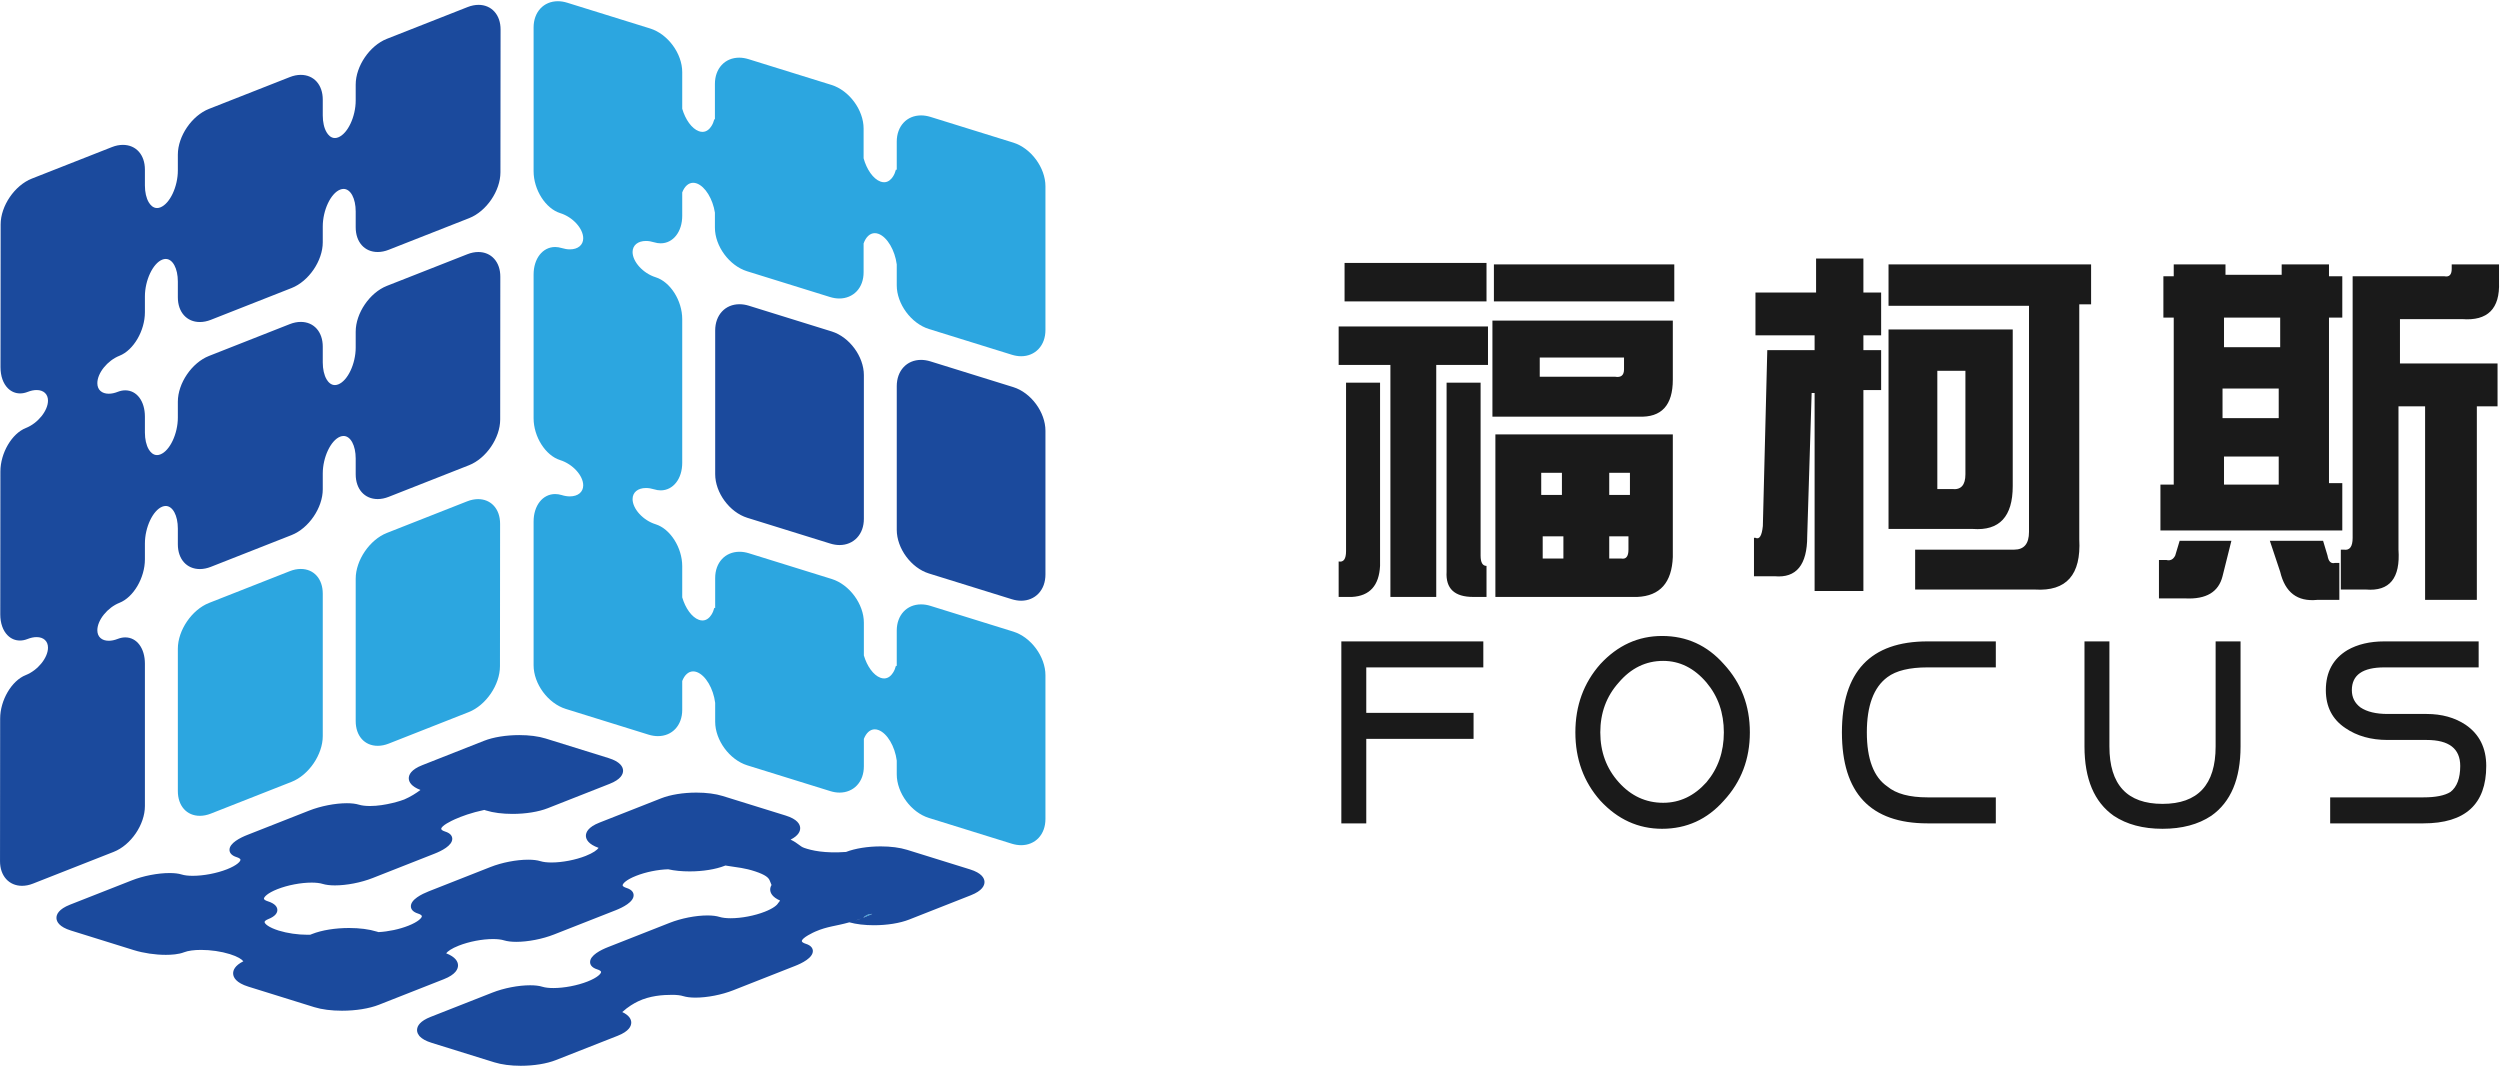
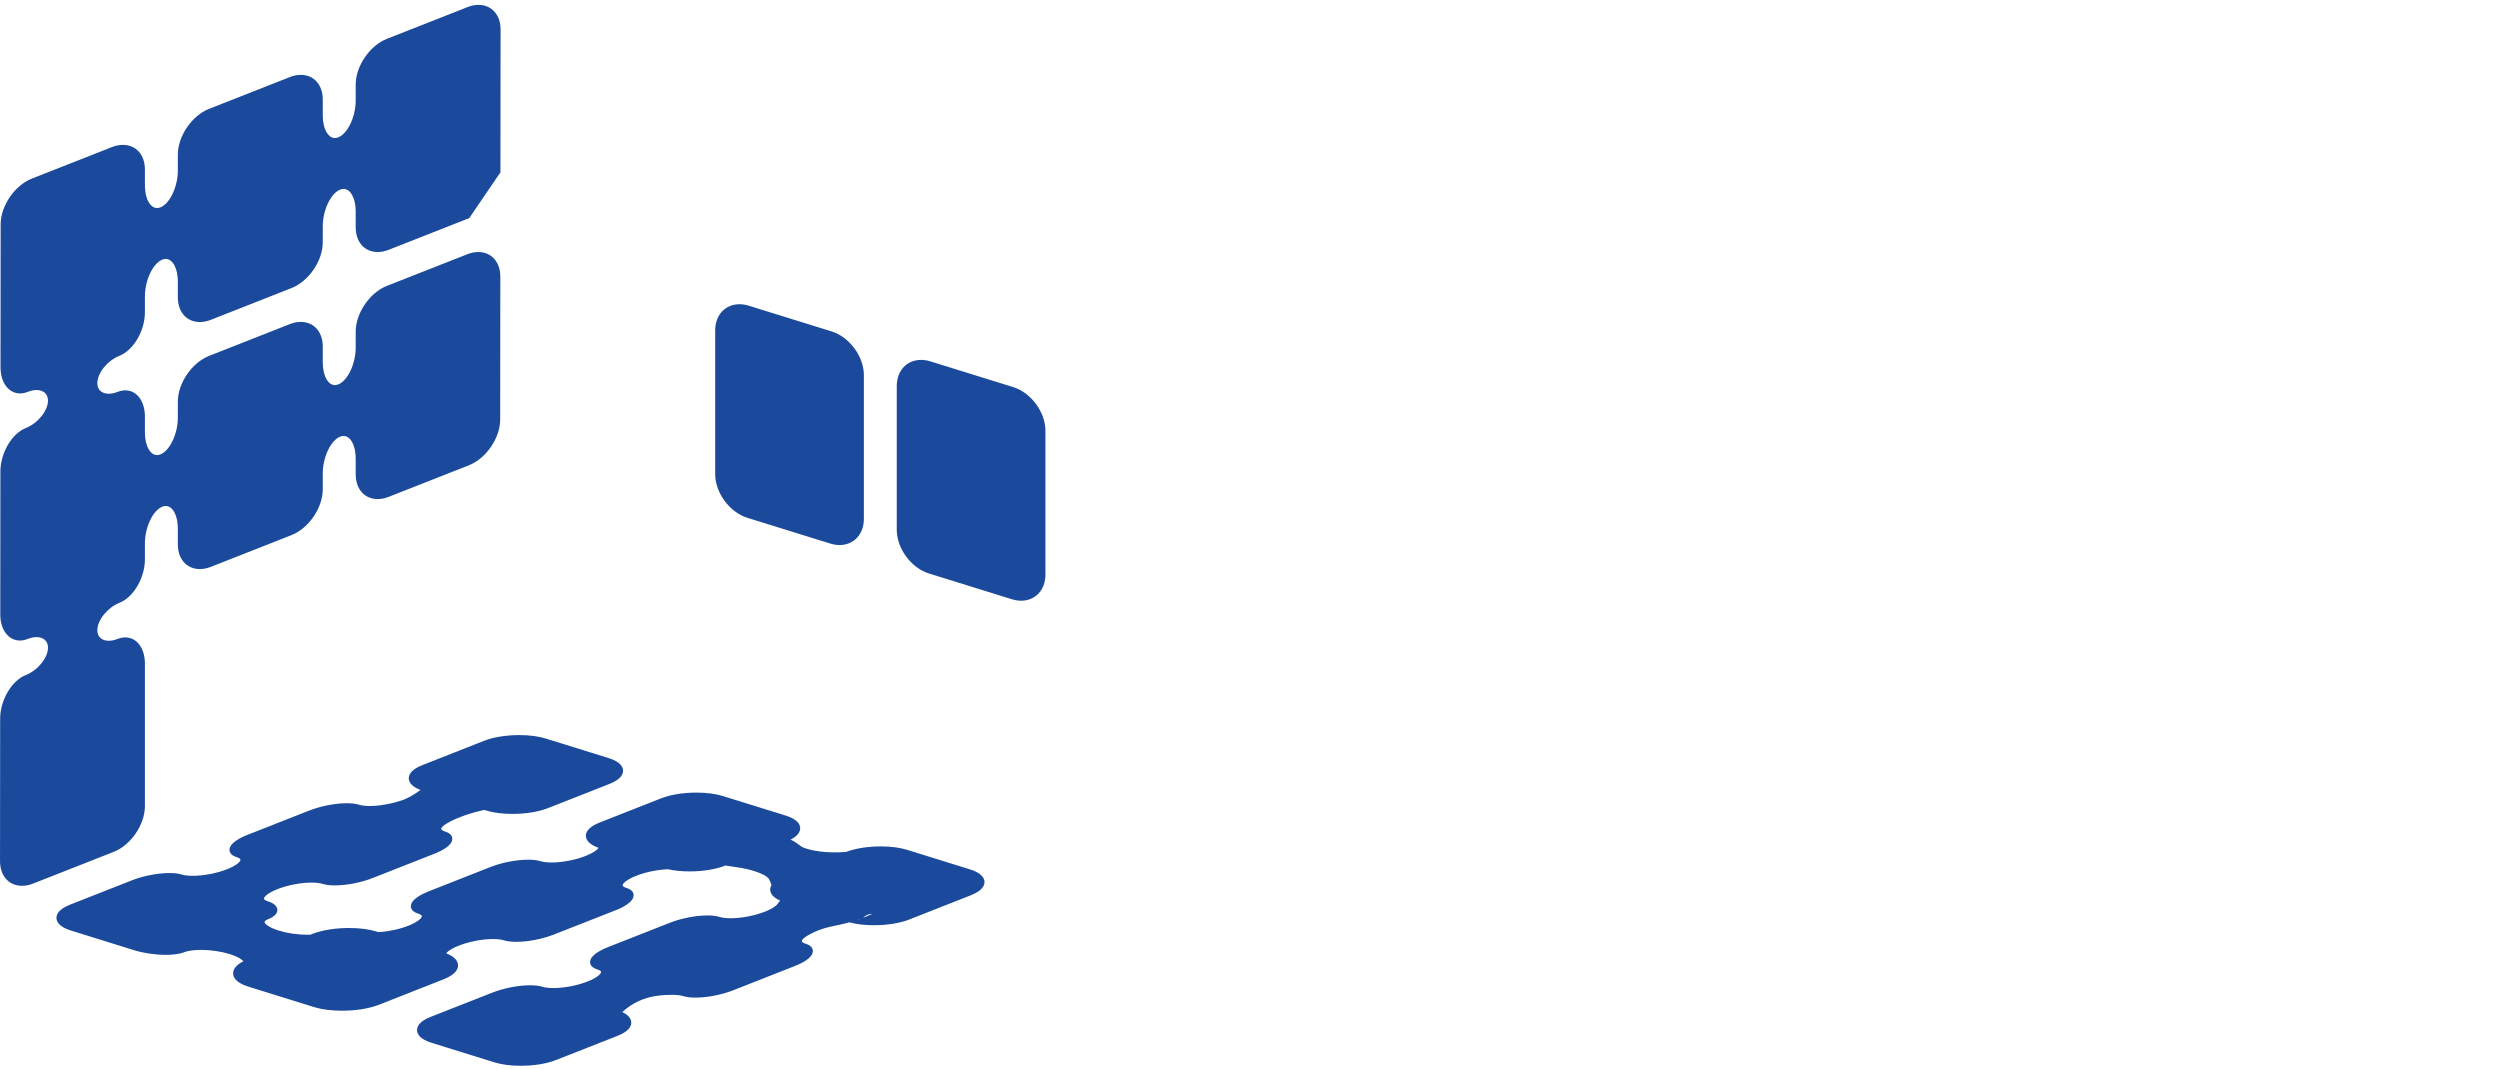
<svg xmlns="http://www.w3.org/2000/svg" width="739px" height="316px">
-   <path fill-rule="evenodd" fill="rgb(44, 166, 224)" d="M255.358,117.540 C255.349,117.208 255.341,116.808 255.358,116.357 L255.358,117.540 ZM272.273,178.656 C273.167,178.656 274.095,178.800 275.023,179.090 L299.540,186.705 C304.775,188.338 309.032,194.116 309.032,199.603 L309.032,242.078 C309.032,244.332 308.334,246.272 307.006,247.693 C305.712,249.071 303.882,249.837 301.855,249.837 C300.953,249.837 300.025,249.684 299.097,249.403 L274.572,241.780 C269.336,240.155 265.079,234.377 265.079,228.890 L265.079,224.831 C264.543,220.662 262.279,216.748 259.665,215.795 C259.291,215.659 258.925,215.591 258.576,215.591 C257.188,215.591 256.039,216.671 255.358,218.416 L255.358,226.524 C255.358,228.779 254.660,230.719 253.332,232.140 C252.038,233.527 250.207,234.292 248.181,234.292 C247.279,234.292 246.351,234.139 245.423,233.850 L220.897,226.235 C215.662,224.601 211.405,218.824 211.405,213.336 L211.405,207.763 C210.877,203.568 208.605,199.620 205.974,198.659 C205.608,198.523 205.242,198.463 204.893,198.463 C203.497,198.463 202.339,199.552 201.666,201.305 L201.666,209.848 C201.666,214.417 198.712,217.599 194.482,217.599 C193.588,217.599 192.660,217.454 191.723,217.165 L167.223,209.550 C161.988,207.916 157.731,202.139 157.731,196.651 L157.731,154.168 C157.731,149.455 160.404,146.043 164.099,146.043 C164.729,146.043 165.384,146.145 166.040,146.341 C166.865,146.604 167.683,146.732 168.449,146.732 C170.849,146.732 172.399,145.456 172.399,143.465 C172.399,140.572 169.275,137.169 165.597,136.011 C161.264,134.667 157.731,129.120 157.731,123.632 L157.731,81.149 C157.731,76.435 160.404,73.015 164.099,73.015 C164.729,73.015 165.384,73.126 166.040,73.321 C166.865,73.576 167.683,73.713 168.449,73.713 C170.849,73.713 172.399,72.428 172.399,70.437 C172.399,67.544 169.292,64.141 165.597,63.000 C161.264,61.648 157.731,56.092 157.731,50.604 L157.731,8.121 C157.731,3.561 160.685,0.361 164.916,0.361 C165.810,0.361 166.738,0.515 167.666,0.804 L192.174,8.419 C197.410,10.044 201.666,15.821 201.666,21.309 L201.666,32.149 C202.603,35.331 204.467,38.011 206.570,38.777 C206.936,38.913 207.302,38.981 207.651,38.981 C208.945,38.981 209.796,38.062 210.290,37.288 C210.665,36.718 210.954,36.020 211.158,35.237 C211.218,35.255 211.269,35.272 211.329,35.289 L211.329,24.806 C211.329,20.237 214.283,17.046 218.514,17.046 C219.407,17.046 220.335,17.200 221.272,17.489 L245.789,25.104 C251.025,26.738 255.281,32.515 255.281,37.994 L255.281,46.792 C256.192,50.085 258.099,52.875 260.253,53.667 C260.627,53.803 260.985,53.871 261.342,53.871 C262.628,53.871 263.479,52.952 263.973,52.178 C264.347,51.608 264.637,50.910 264.841,50.127 C264.918,50.153 265.003,50.178 265.079,50.204 L265.079,41.874 C265.079,37.305 268.033,34.114 272.273,34.114 C273.167,34.114 274.095,34.268 275.023,34.548 L299.540,42.163 C304.775,43.797 309.032,49.583 309.032,55.062 L309.032,97.545 C309.032,99.791 308.334,101.739 307.006,103.152 C305.712,104.539 303.882,105.304 301.855,105.304 C300.953,105.304 300.025,105.151 299.097,104.862 L274.572,97.247 C269.336,95.613 265.079,89.836 265.079,84.348 L265.079,78.163 C264.543,73.993 262.279,70.071 259.665,69.118 C259.291,68.982 258.925,68.922 258.576,68.922 C257.128,68.922 255.945,70.088 255.281,71.960 L255.281,80.477 C255.281,82.732 254.583,84.671 253.255,86.092 C251.952,87.471 250.122,88.237 248.096,88.237 C247.202,88.237 246.274,88.083 245.338,87.794 L220.821,80.179 C215.585,78.545 211.329,72.768 211.329,67.289 L211.329,62.856 C210.699,58.840 208.502,55.156 205.974,54.228 C205.608,54.092 205.242,54.033 204.893,54.033 C203.497,54.033 202.339,55.122 201.666,56.883 L201.666,63.792 C201.666,68.506 198.985,71.926 195.290,71.926 C194.660,71.926 194.005,71.824 193.349,71.620 C192.523,71.364 191.706,71.228 190.940,71.228 C188.539,71.228 186.990,72.513 186.990,74.495 C186.990,77.388 190.114,80.800 193.792,81.949 C198.134,83.293 201.666,88.849 201.666,94.337 L201.666,136.820 C201.666,141.533 198.985,144.954 195.290,144.954 C194.660,144.954 194.005,144.843 193.349,144.639 C192.523,144.384 191.706,144.256 190.940,144.256 C188.539,144.256 186.990,145.541 186.990,147.532 C186.990,150.416 190.097,153.828 193.792,154.968 C198.134,156.321 201.666,161.886 201.666,167.365 L201.666,176.580 C202.603,179.762 204.467,182.442 206.570,183.208 C206.936,183.344 207.302,183.412 207.651,183.412 C208.945,183.412 209.796,182.493 210.290,181.719 C210.665,181.149 210.954,180.451 211.158,179.668 C211.243,179.694 211.320,179.719 211.405,179.745 L211.405,170.862 C211.405,166.293 214.359,163.102 218.599,163.102 C219.493,163.102 220.420,163.247 221.348,163.536 L245.866,171.151 C251.101,172.785 255.358,178.571 255.358,184.050 L255.358,193.750 C256.294,196.915 258.158,199.578 260.253,200.344 C260.627,200.480 260.985,200.548 261.342,200.548 C262.628,200.548 263.479,199.629 263.973,198.855 C264.347,198.285 264.637,197.587 264.841,196.804 C264.918,196.830 265.003,196.855 265.079,196.881 L265.079,186.407 C265.079,181.846 268.033,178.656 272.273,178.656 ZM138.560,210.495 L114.907,219.807 C113.797,220.244 112.699,220.463 111.650,220.463 C107.757,220.463 105.145,217.528 105.145,213.155 L105.145,171.065 C105.145,165.607 109.276,159.538 114.360,157.538 L138.074,148.202 C139.184,147.761 140.285,147.542 141.335,147.542 C143.089,147.542 144.636,148.157 145.799,149.315 C147.127,150.651 147.832,152.562 147.828,154.850 L147.788,196.968 C147.783,202.426 143.644,208.491 138.560,210.495 ZM86.195,231.111 L62.335,240.500 C61.225,240.937 60.127,241.156 59.078,241.156 C55.185,241.156 52.572,238.221 52.572,233.848 L52.572,191.758 C52.572,186.300 56.704,180.235 61.788,178.231 L85.644,168.842 C86.754,168.397 87.855,168.182 88.904,168.182 C92.797,168.182 95.410,171.118 95.410,175.486 L95.410,217.584 C95.410,223.042 91.278,229.107 86.195,231.111 ZM252.906,272.087 C253.638,271.849 254.268,271.627 254.745,271.457 C253.962,271.764 253.349,271.976 252.906,272.087 ZM257.826,270.164 C256.805,270.615 255.928,270.989 255.179,271.287 C255.375,271.066 255.690,270.776 256.141,270.547 C256.839,270.181 257.486,270.155 257.826,270.164 Z" />
-   <path fill-rule="evenodd" fill="rgb(27, 74, 157)" d="M307.005,175.422 C305.708,176.807 303.878,177.572 301.852,177.572 C300.953,177.572 300.029,177.418 299.093,177.130 L274.573,169.515 C269.336,167.883 265.082,162.106 265.082,156.619 L265.082,114.141 C265.082,109.574 268.035,106.383 272.269,106.383 C273.164,106.383 274.091,106.533 275.023,106.821 L299.539,114.436 C304.777,116.068 309.034,121.849 309.034,127.331 L309.034,169.810 C309.034,172.062 308.337,174.005 307.005,175.422 ZM286.719,256.984 C290.193,258.065 290.976,259.579 291.018,260.651 C291.052,261.732 290.389,263.298 287.000,264.633 L268.740,271.823 C266.016,272.895 262.228,273.499 258.337,273.499 C255.613,273.499 253.119,273.210 251.067,272.640 C246.904,273.805 244.631,273.805 241.013,275.371 C240.673,275.516 236.987,277.192 237.021,278.204 C237.029,278.460 237.472,278.757 238.144,278.970 C239.864,279.498 240.247,280.400 240.281,281.063 C240.349,283.131 237.004,284.756 234.995,285.539 L216.751,292.720 C213.338,294.064 209.064,294.898 205.582,294.898 C204.127,294.898 202.918,294.745 201.990,294.464 C201.181,294.209 200.040,294.073 198.721,294.073 C195.886,294.073 192.081,294.336 188.608,296.004 C187.407,296.583 185.705,297.553 183.934,299.161 C186.037,300.148 186.564,301.322 186.598,302.198 C186.633,303.279 185.968,304.844 182.580,306.180 L164.337,313.353 C161.613,314.433 157.825,315.046 153.943,315.046 C153.943,315.046 153.943,315.046 153.934,315.046 C150.972,315.046 148.273,314.689 146.128,314.025 L127.587,308.256 C125.842,307.720 124.786,307.065 124.147,306.418 C124.122,306.393 124.096,306.367 124.071,306.342 C124.003,306.265 123.943,306.189 123.884,306.121 C123.730,305.925 123.611,305.729 123.526,305.542 C123.492,305.482 123.466,305.414 123.441,305.355 C123.339,305.082 123.288,304.827 123.279,304.589 C123.279,304.504 123.279,304.410 123.288,304.325 C123.356,303.253 124.164,301.815 127.297,300.590 L145.540,293.417 C148.946,292.073 153.228,291.248 156.709,291.248 C158.157,291.248 159.374,291.384 160.311,291.682 C161.128,291.937 162.251,292.065 163.571,292.065 C166.780,292.065 170.654,291.324 173.684,290.133 C176.647,288.967 177.694,287.802 177.677,287.308 C177.668,287.053 177.226,286.764 176.553,286.551 C174.842,286.015 174.450,285.113 174.433,284.450 C174.348,282.391 177.711,280.757 179.711,279.974 L197.955,272.793 C201.369,271.449 205.651,270.606 209.124,270.606 C210.579,270.606 211.780,270.759 212.716,271.049 C213.533,271.296 214.657,271.432 215.977,271.432 C219.186,271.432 223.060,270.691 226.090,269.500 C228.593,268.513 229.725,267.535 230.015,266.956 C230.236,266.727 230.423,266.471 230.585,266.199 C228.278,265.187 227.716,263.953 227.673,263.042 C227.656,262.625 227.750,262.132 228.065,261.605 C227.852,261.154 227.682,260.566 227.452,260.116 C227.103,259.452 226.397,258.643 223.272,257.597 C220.165,256.567 218.054,256.423 215.168,255.963 C214.938,255.929 214.691,255.887 214.436,255.844 L214.257,255.912 C211.533,256.984 207.745,257.588 203.854,257.588 C201.530,257.588 199.368,257.376 197.504,256.959 C194.439,257.052 190.872,257.776 188.054,258.890 C185.083,260.056 184.036,261.213 184.045,261.715 C184.062,261.962 184.504,262.260 185.177,262.472 C186.888,263.008 187.271,263.902 187.297,264.574 C187.373,266.633 184.019,268.266 182.019,269.058 L163.775,276.230 C160.362,277.575 156.079,278.409 152.598,278.409 C151.151,278.409 149.942,278.255 149.014,277.975 C148.196,277.719 147.064,277.583 145.736,277.583 C142.527,277.583 138.662,278.332 135.632,279.523 C133.478,280.366 132.337,281.208 131.886,281.795 C134.678,282.884 135.350,284.271 135.393,285.283 C135.427,286.423 134.729,288.066 131.171,289.461 L112.008,297.008 C109.156,298.131 105.172,298.769 101.094,298.769 C97.979,298.769 95.152,298.412 92.896,297.714 L73.427,291.656 C69.767,290.516 68.958,288.925 68.915,287.802 C68.881,286.806 69.409,285.420 71.929,284.160 C71.520,283.599 70.311,282.773 67.936,282.033 C65.391,281.242 62.292,280.791 59.432,280.791 C57.346,280.791 55.576,281.038 54.435,281.480 C52.809,282.127 50.595,282.254 49.021,282.254 C45.879,282.254 42.415,281.744 39.537,280.850 L20.987,275.073 C17.506,273.993 16.731,272.470 16.688,271.406 C16.646,270.326 17.310,268.752 20.706,267.416 L38.950,260.243 C42.355,258.899 46.637,258.073 50.119,258.073 C51.566,258.073 52.783,258.209 53.720,258.507 C54.537,258.763 55.661,258.890 56.980,258.890 C60.189,258.890 64.063,258.150 67.094,256.959 C70.056,255.793 71.103,254.628 71.086,254.134 C71.078,253.879 70.635,253.589 69.962,253.377 C68.251,252.841 67.860,251.939 67.843,251.275 C67.758,249.216 71.120,247.583 73.121,246.800 L91.364,239.619 C94.778,238.274 99.060,237.432 102.533,237.432 C103.989,237.432 105.189,237.585 106.125,237.874 C106.943,238.121 108.066,238.257 109.386,238.257 C113.923,238.257 118.844,236.607 119.499,236.326 C121.415,235.492 122.998,234.488 124.284,233.510 C121.534,232.463 120.878,231.119 120.836,230.140 C120.802,229.060 121.466,227.494 124.862,226.167 L143.097,218.977 C145.813,217.905 149.610,217.293 153.492,217.293 C156.463,217.293 159.161,217.641 161.298,218.305 L179.882,224.082 C183.355,225.163 184.138,226.677 184.181,227.749 C184.215,228.830 183.551,230.396 180.163,231.723 L161.902,238.912 C159.178,239.984 155.390,240.589 151.500,240.589 C148.537,240.589 145.839,240.248 143.693,239.585 L143.157,239.414 C139.317,240.231 136.440,241.295 134.422,242.197 C133.546,242.588 130.396,244.085 130.430,245.030 C130.438,245.285 130.881,245.583 131.554,245.796 C133.273,246.323 133.656,247.225 133.690,247.889 C133.759,249.956 130.413,251.582 128.404,252.364 L110.161,259.545 C106.747,260.890 102.473,261.724 98.992,261.724 C97.536,261.724 96.327,261.570 95.399,261.290 C94.590,261.034 93.450,260.898 92.130,260.898 C88.921,260.898 85.056,261.638 82.017,262.830 C79.054,263.995 78.007,265.161 78.016,265.663 C78.033,265.901 78.475,266.208 79.148,266.412 C81.446,267.135 81.957,268.182 81.983,268.939 C82.017,269.704 81.566,270.794 79.293,271.695 C78.620,271.959 78.194,272.300 78.211,272.555 C78.220,273.057 79.361,274.129 82.391,275.082 C84.928,275.864 88.027,276.315 90.896,276.315 C91.177,276.315 91.458,276.307 91.722,276.298 L92.266,276.086 C95.127,274.954 99.111,274.316 103.188,274.316 C106.296,274.316 109.131,274.682 111.378,275.380 L111.880,275.533 C114.800,275.380 118.069,274.690 120.708,273.644 C123.671,272.470 124.718,271.312 124.701,270.819 C124.692,270.564 124.250,270.266 123.577,270.053 C121.866,269.517 121.474,268.615 121.457,267.952 C121.372,265.901 124.726,264.268 126.735,263.476 L144.970,256.295 C148.375,254.951 152.657,254.126 156.131,254.126 C157.595,254.126 158.804,254.270 159.740,254.560 C160.557,254.815 161.690,254.951 163.009,254.951 C166.210,254.951 170.092,254.202 173.122,253.011 C175.404,252.109 176.545,251.224 176.945,250.629 C173.931,249.556 173.242,248.153 173.191,247.140 C173.156,246.051 173.821,244.485 177.217,243.158 L195.452,235.977 C198.168,234.905 201.964,234.292 205.846,234.292 C208.817,234.292 211.516,234.641 213.653,235.305 L232.237,241.074 C235.710,242.154 236.493,243.669 236.535,244.741 C236.561,245.685 236.067,246.995 233.701,248.195 C235.931,249.242 236.416,250.186 237.727,250.637 C239.898,251.403 243.755,252.296 250.080,251.837 C252.787,250.790 256.516,250.194 260.329,250.194 C263.300,250.194 265.999,250.544 268.136,251.207 L286.719,256.984 ZM252.906,272.087 C253.349,271.976 253.962,271.763 254.745,271.457 C254.268,271.627 253.638,271.848 252.906,272.087 ZM256.141,270.547 C255.690,270.777 255.375,271.066 255.179,271.287 C255.928,270.989 256.805,270.615 257.826,270.164 C257.486,270.155 256.839,270.181 256.141,270.547 ZM248.178,161.117 C247.279,161.117 246.355,160.963 245.419,160.675 L220.900,153.060 C215.662,151.428 211.408,145.651 211.408,140.165 L211.408,97.686 C211.408,93.119 214.361,89.929 218.595,89.929 C219.490,89.929 220.418,90.078 221.349,90.366 L245.865,97.981 C251.103,99.613 255.360,105.394 255.360,110.876 L255.360,153.355 C255.360,155.607 254.664,157.550 253.331,158.967 C252.035,160.352 250.204,161.117 248.178,161.117 ZM138.706,64.475 L114.907,73.835 C113.797,74.277 112.699,74.495 111.650,74.495 C107.757,74.495 105.145,71.560 105.145,67.187 L105.145,62.519 C105.145,58.657 103.641,55.843 101.559,55.843 C101.235,55.843 100.899,55.915 100.547,56.049 C97.760,57.146 95.410,62.138 95.410,66.949 L95.410,71.617 C95.410,77.074 91.278,83.139 86.195,85.143 L62.335,94.536 C61.225,94.977 60.127,95.192 59.078,95.192 C55.185,95.192 52.572,92.257 52.572,87.888 L52.572,83.224 C52.572,79.350 51.062,76.544 48.983,76.544 C48.659,76.544 48.319,76.609 47.975,76.746 C45.192,77.843 42.834,82.840 42.834,87.649 L42.834,92.310 C42.834,97.767 39.464,103.533 35.324,105.160 C31.775,106.557 28.774,110.265 28.774,113.262 C28.774,114.225 29.086,115.019 29.685,115.557 C30.276,116.096 31.127,116.383 32.144,116.383 C32.970,116.383 33.853,116.201 34.781,115.837 C35.534,115.537 36.292,115.383 37.025,115.383 C40.448,115.383 42.834,118.582 42.834,123.161 L42.834,127.845 C42.834,129.833 43.239,131.602 43.968,132.837 C44.426,133.606 45.220,134.525 46.419,134.525 C46.739,134.525 47.079,134.452 47.424,134.315 C50.215,133.221 52.572,128.229 52.572,123.420 L52.572,118.740 C52.572,113.282 56.704,107.213 61.788,105.213 L85.644,95.816 C86.754,95.378 87.855,95.156 88.904,95.156 C92.797,95.156 95.410,98.095 95.410,102.468 L95.410,107.148 C95.410,109.140 95.811,110.905 96.544,112.144 C96.998,112.909 97.792,113.828 98.995,113.828 C99.311,113.828 99.651,113.755 99.996,113.622 C102.787,112.529 105.145,107.537 105.145,102.727 L105.145,98.038 C105.145,92.577 109.276,86.516 114.360,84.507 L138.139,75.155 C139.253,74.709 140.354,74.495 141.400,74.495 C143.259,74.495 144.928,75.204 146.086,76.507 C147.269,77.827 147.901,79.657 147.893,81.799 L147.857,124.003 C147.853,129.460 143.717,135.521 138.633,137.525 L114.907,146.862 C113.797,147.299 112.703,147.525 111.654,147.525 C107.761,147.525 105.145,144.586 105.145,140.210 L105.145,135.549 C105.145,131.679 103.633,128.873 101.555,128.873 C101.235,128.873 100.895,128.942 100.547,129.076 C97.768,130.177 95.410,135.165 95.410,139.979 L95.410,144.635 C95.410,150.096 91.278,156.161 86.195,158.166 L62.335,167.555 C61.225,167.992 60.127,168.215 59.078,168.215 C55.185,168.215 52.572,165.275 52.572,160.907 L52.572,156.246 C52.572,152.376 51.062,149.566 48.983,149.566 C48.659,149.566 48.319,149.635 47.975,149.768 C45.192,150.870 42.834,155.862 42.834,160.672 L42.834,165.336 C42.834,170.793 39.464,176.555 35.324,178.186 C31.775,179.587 28.774,183.304 28.774,186.296 C28.774,187.252 29.086,188.045 29.685,188.583 C30.276,189.126 31.127,189.410 32.144,189.410 C32.966,189.410 33.853,189.227 34.781,188.867 C35.534,188.567 36.292,188.413 37.029,188.413 C40.448,188.413 42.834,191.612 42.834,196.183 L42.834,238.277 C42.834,243.735 38.702,249.804 33.619,251.808 L9.759,261.193 C8.649,261.634 7.551,261.849 6.502,261.849 C4.643,261.849 2.978,261.144 1.811,259.840 C0.628,258.521 0.000,256.687 0.005,254.545 L0.045,212.430 C0.049,206.973 3.444,201.199 7.600,199.560 C11.169,198.154 14.186,194.438 14.186,191.446 C14.186,189.523 12.890,188.328 10.808,188.328 C9.986,188.328 9.090,188.519 8.155,188.883 C7.393,189.191 6.632,189.341 5.894,189.341 C4.513,189.341 3.253,188.814 2.257,187.810 C0.851,186.413 0.078,184.194 0.081,181.579 L0.118,139.376 C0.126,133.914 3.496,128.153 7.632,126.521 C11.185,125.124 14.186,121.416 14.186,118.419 C14.186,116.496 12.890,115.294 10.816,115.294 C9.998,115.294 9.115,115.484 8.191,115.840 C7.434,116.140 6.680,116.294 5.947,116.294 C4.578,116.294 3.318,115.764 2.325,114.768 C0.920,113.363 0.146,111.144 0.150,108.520 L0.191,66.321 C0.195,60.863 4.331,54.798 9.414,52.794 L33.068,43.486 C34.178,43.041 35.279,42.826 36.328,42.826 C40.221,42.826 42.834,45.761 42.834,50.130 L42.834,54.818 C42.834,56.802 43.239,58.580 43.973,59.806 C44.430,60.576 45.224,61.495 46.419,61.495 C46.747,61.495 47.084,61.430 47.424,61.292 C50.215,60.191 52.572,55.199 52.572,50.389 L52.572,45.709 C52.572,40.251 56.704,34.182 61.788,32.182 L85.644,22.797 C86.754,22.352 87.855,22.133 88.904,22.133 C92.797,22.133 95.410,25.073 95.410,29.441 L95.410,34.121 C95.410,36.109 95.811,37.883 96.549,39.113 C97.002,39.879 97.796,40.802 98.995,40.802 C99.319,40.802 99.655,40.733 99.996,40.595 C102.787,39.498 105.145,34.506 105.145,29.696 L105.145,25.008 C105.145,19.550 109.276,13.485 114.360,11.481 L138.211,2.092 C139.321,1.655 140.423,1.436 141.473,1.436 C143.332,1.436 145.001,2.149 146.159,3.449 C147.346,4.768 147.974,6.598 147.970,8.740 L147.929,50.944 C147.925,56.405 143.790,62.470 138.706,64.475 Z" />
-   <path fill-rule="evenodd" fill="rgb(26, 26, 26)" d="M727.785,94.328 L709.429,94.328 L709.429,107.433 L738.275,107.433 L738.275,120.102 L732.156,120.102 L732.156,177.328 L716.859,177.328 L716.859,120.102 L708.991,120.102 L708.991,162.475 C709.572,170.918 706.369,174.850 699.376,174.269 L691.946,174.269 L691.946,162.475 L692.820,162.475 C694.569,162.768 695.442,161.601 695.442,158.980 L695.442,81.660 L722.540,81.660 C723.995,81.953 724.726,81.223 724.726,79.475 L724.726,78.165 L738.712,78.165 L738.712,83.407 C738.999,91.270 735.359,94.915 727.785,94.328 ZM638.623,143.254 L642.556,143.254 L642.556,93.891 L639.497,93.891 L639.497,81.660 L642.556,81.660 L642.556,78.165 L657.854,78.165 L657.854,81.223 L674.463,81.223 L674.463,78.165 L688.449,78.165 L688.449,81.660 L692.383,81.660 L692.383,93.891 L688.449,93.891 L688.449,142.817 L692.383,142.817 L692.383,156.796 L638.623,156.796 L638.623,143.254 ZM674.025,93.891 L657.417,93.891 L657.417,102.628 L674.025,102.628 L674.025,93.891 ZM657.417,143.254 L673.589,143.254 L673.589,134.954 L657.417,134.954 L657.417,143.254 ZM656.980,123.596 L673.589,123.596 L673.589,114.859 L656.980,114.859 L656.980,123.596 ZM642.993,164.222 L644.305,159.854 L659.603,159.854 L656.980,170.338 C655.813,174.993 652.172,177.177 646.053,176.891 L638.186,176.891 L638.186,165.533 L640.371,165.533 C641.533,165.827 642.406,165.389 642.993,164.222 ZM654.939,220.654 L654.939,189.595 L662.307,189.595 L662.307,220.654 C662.307,230.260 659.423,237.094 653.657,241.147 C649.813,243.708 645.008,244.990 639.241,244.990 C633.474,244.990 628.669,243.708 624.824,241.147 C619.057,237.094 616.174,230.260 616.174,220.654 L616.174,189.595 L623.542,189.595 L623.542,220.654 C623.542,231.971 628.773,237.625 639.241,237.625 C649.702,237.625 654.939,231.971 654.939,220.654 ZM614.632,159.417 C615.213,169.901 610.841,174.850 601.520,174.269 L566.117,174.269 L566.117,162.475 L595.401,162.475 C598.310,162.475 599.772,160.727 599.772,157.233 L599.772,90.396 L558.250,90.396 L558.250,78.165 L618.128,78.165 L618.128,89.960 L614.632,89.960 L614.632,159.417 ZM594.964,143.691 C594.964,152.721 591.030,156.946 583.163,156.359 L558.250,156.359 L558.250,97.386 L594.964,97.386 L594.964,143.691 ZM580.978,109.618 L572.674,109.618 L572.674,144.564 L577.044,144.564 C579.667,144.858 580.978,143.404 580.978,140.196 L580.978,109.618 ZM589.963,189.595 L589.963,197.280 L569.780,197.280 C564.438,197.280 560.489,198.240 557.926,200.161 C553.866,203.153 551.839,208.597 551.839,216.491 C551.839,224.391 553.866,229.730 557.926,232.502 C560.489,234.638 564.438,235.703 569.780,235.703 L589.963,235.703 L589.963,243.389 L569.780,243.389 C552.906,243.389 544.471,234.423 544.471,216.491 C544.471,198.561 552.906,189.595 569.780,189.595 L589.963,189.595 ZM550.819,174.706 L536.397,174.706 L536.397,116.170 L535.522,116.170 L534.211,158.543 C534.211,166.994 531.001,170.918 524.595,170.338 L518.476,170.338 L518.476,158.980 L518.914,158.980 C520.074,159.567 520.805,158.400 521.098,155.486 L522.410,103.502 L536.397,103.502 L536.397,99.133 L518.914,99.133 L518.914,86.465 L536.833,86.465 L536.833,76.418 L550.819,76.418 L550.819,86.465 L556.064,86.465 L556.064,99.133 L550.819,99.133 L550.819,103.502 L556.064,103.502 L556.064,115.296 L550.819,115.296 L550.819,174.706 ZM491.310,244.990 C484.261,244.990 478.175,242.213 473.048,236.664 C468.133,231.115 465.680,224.391 465.680,216.491 C465.680,208.597 468.133,201.873 473.048,196.319 C478.175,190.771 484.261,187.994 491.310,187.994 C498.567,187.994 504.655,190.771 509.570,196.319 C514.696,201.873 517.259,208.597 517.259,216.491 C517.259,224.391 514.696,231.115 509.570,236.664 C504.655,242.213 498.567,244.990 491.310,244.990 ZM504.445,201.762 C500.810,197.495 496.540,195.359 491.630,195.359 C486.504,195.359 482.124,197.495 478.494,201.762 C474.860,205.820 473.048,210.728 473.048,216.491 C473.048,222.255 474.860,227.168 478.494,231.221 C482.124,235.278 486.504,237.304 491.630,237.304 C496.540,237.304 500.810,235.278 504.445,231.221 C507.858,227.168 509.570,222.255 509.570,216.491 C509.570,210.728 507.858,205.820 504.445,201.762 ZM441.599,78.165 L494.921,78.165 L494.921,89.086 L441.599,89.086 L441.599,78.165 ZM494.485,112.239 C494.485,119.815 491.131,123.453 484.431,123.160 L441.161,123.160 L441.161,94.765 L494.485,94.765 L494.485,112.239 ZM480.061,105.686 L455.148,105.686 L455.148,111.365 L477.438,111.365 C479.187,111.658 480.061,110.928 480.061,109.181 L480.061,105.686 ZM424.553,176.454 L411.004,176.454 L411.004,107.870 L395.706,107.870 L395.706,96.512 L439.850,96.512 L439.850,107.870 L424.553,107.870 L424.553,176.454 ZM397.454,77.728 L439.413,77.728 L439.413,89.086 L397.454,89.086 L397.454,77.728 ZM397.891,162.912 L397.891,113.112 L407.944,113.112 L407.944,167.280 C407.650,173.102 404.885,176.160 399.640,176.454 L395.706,176.454 L395.706,165.970 C397.161,166.263 397.891,165.246 397.891,162.912 ZM438.469,197.280 L403.869,197.280 L403.869,210.728 L435.586,210.728 L435.586,218.413 L403.869,218.413 L403.869,243.389 L396.500,243.389 L396.500,189.595 L438.469,189.595 L438.469,197.280 ZM437.665,113.112 L437.665,164.222 C437.665,166.263 438.246,167.280 439.413,167.280 L439.413,176.454 L435.480,176.454 C429.941,176.454 427.319,173.976 427.612,169.028 L427.612,113.112 L437.665,113.112 ZM494.485,164.659 C494.190,172.229 490.694,176.160 483.995,176.454 L442.036,176.454 L442.036,128.401 L494.485,128.401 L494.485,164.659 ZM475.690,165.096 L479.187,165.096 C480.641,165.389 481.372,164.516 481.372,162.475 L481.372,158.543 L475.690,158.543 L475.690,165.096 ZM461.704,139.759 L455.585,139.759 L455.585,146.312 L461.704,146.312 L461.704,139.759 ZM462.141,158.543 L456.022,158.543 L456.022,165.096 L462.141,165.096 L462.141,158.543 ZM481.810,139.759 L475.690,139.759 L475.690,146.312 L481.810,146.312 L481.810,139.759 ZM688.012,164.222 C688.299,165.970 689.030,166.700 690.197,166.407 L691.508,166.407 L691.508,177.328 L684.952,177.328 C679.120,177.908 675.480,175.143 674.025,169.028 L670.966,159.854 L686.701,159.854 L688.012,164.222 ZM717.312,218.733 L705.778,218.733 C700.864,218.733 696.698,217.562 693.284,215.211 C689.439,212.649 687.518,208.917 687.518,204.004 C687.518,198.671 689.650,194.719 693.925,192.157 C696.913,190.450 700.543,189.595 704.818,189.595 L732.690,189.595 L732.690,197.280 L704.818,197.280 C698.410,197.280 695.206,199.521 695.206,204.004 C695.206,206.140 696.057,207.846 697.769,209.127 C699.692,210.408 702.359,211.048 705.778,211.048 L717.312,211.048 C721.797,211.048 725.641,212.119 728.845,214.250 C732.900,217.027 734.932,221.085 734.932,226.418 C734.932,237.735 728.735,243.389 716.351,243.389 L688.799,243.389 L688.799,235.703 L716.351,235.703 C719.980,235.703 722.647,235.173 724.360,234.102 C726.282,232.612 727.244,230.050 727.244,226.418 C727.244,221.295 723.929,218.733 717.312,218.733 Z" />
+   <path fill-rule="evenodd" fill="rgb(27, 74, 157)" d="M307.005,175.422 C305.708,176.807 303.878,177.572 301.852,177.572 C300.953,177.572 300.029,177.418 299.093,177.130 L274.573,169.515 C269.336,167.883 265.082,162.106 265.082,156.619 L265.082,114.141 C265.082,109.574 268.035,106.383 272.269,106.383 C273.164,106.383 274.091,106.533 275.023,106.821 L299.539,114.436 C304.777,116.068 309.034,121.849 309.034,127.331 L309.034,169.810 C309.034,172.062 308.337,174.005 307.005,175.422 ZM286.719,256.984 C290.193,258.065 290.976,259.579 291.018,260.651 C291.052,261.732 290.389,263.298 287.000,264.633 L268.740,271.823 C266.016,272.895 262.228,273.499 258.337,273.499 C255.613,273.499 253.119,273.210 251.067,272.640 C246.904,273.805 244.631,273.805 241.013,275.371 C240.673,275.516 236.987,277.192 237.021,278.204 C237.029,278.460 237.472,278.757 238.144,278.970 C239.864,279.498 240.247,280.400 240.281,281.063 C240.349,283.131 237.004,284.756 234.995,285.539 L216.751,292.720 C213.338,294.064 209.064,294.898 205.582,294.898 C204.127,294.898 202.918,294.745 201.990,294.464 C201.181,294.209 200.040,294.073 198.721,294.073 C195.886,294.073 192.081,294.336 188.608,296.004 C187.407,296.583 185.705,297.553 183.934,299.161 C186.037,300.148 186.564,301.322 186.598,302.198 C186.633,303.279 185.968,304.844 182.580,306.180 L164.337,313.353 C161.613,314.433 157.825,315.046 153.943,315.046 C153.943,315.046 153.943,315.046 153.934,315.046 C150.972,315.046 148.273,314.689 146.128,314.025 L127.587,308.256 C125.842,307.720 124.786,307.065 124.147,306.418 C124.122,306.393 124.096,306.367 124.071,306.342 C124.003,306.265 123.943,306.189 123.884,306.121 C123.730,305.925 123.611,305.729 123.526,305.542 C123.492,305.482 123.466,305.414 123.441,305.355 C123.339,305.082 123.288,304.827 123.279,304.589 C123.279,304.504 123.279,304.410 123.288,304.325 C123.356,303.253 124.164,301.815 127.297,300.590 L145.540,293.417 C148.946,292.073 153.228,291.248 156.709,291.248 C158.157,291.248 159.374,291.384 160.311,291.682 C161.128,291.937 162.251,292.065 163.571,292.065 C166.780,292.065 170.654,291.324 173.684,290.133 C176.647,288.967 177.694,287.802 177.677,287.308 C177.668,287.053 177.226,286.764 176.553,286.551 C174.842,286.015 174.450,285.113 174.433,284.450 C174.348,282.391 177.711,280.757 179.711,279.974 L197.955,272.793 C201.369,271.449 205.651,270.606 209.124,270.606 C210.579,270.606 211.780,270.759 212.716,271.049 C213.533,271.296 214.657,271.432 215.977,271.432 C219.186,271.432 223.060,270.691 226.090,269.500 C228.593,268.513 229.725,267.535 230.015,266.956 C230.236,266.727 230.423,266.471 230.585,266.199 C228.278,265.187 227.716,263.953 227.673,263.042 C227.656,262.625 227.750,262.132 228.065,261.605 C227.852,261.154 227.682,260.566 227.452,260.116 C227.103,259.452 226.397,258.643 223.272,257.597 C220.165,256.567 218.054,256.423 215.168,255.963 C214.938,255.929 214.691,255.887 214.436,255.844 L214.257,255.912 C211.533,256.984 207.745,257.588 203.854,257.588 C201.530,257.588 199.368,257.376 197.504,256.959 C194.439,257.052 190.872,257.776 188.054,258.890 C185.083,260.056 184.036,261.213 184.045,261.715 C184.062,261.962 184.504,262.260 185.177,262.472 C186.888,263.008 187.271,263.902 187.297,264.574 C187.373,266.633 184.019,268.266 182.019,269.058 L163.775,276.230 C160.362,277.575 156.079,278.409 152.598,278.409 C151.151,278.409 149.942,278.255 149.014,277.975 C148.196,277.719 147.064,277.583 145.736,277.583 C142.527,277.583 138.662,278.332 135.632,279.523 C133.478,280.366 132.337,281.208 131.886,281.795 C134.678,282.884 135.350,284.271 135.393,285.283 C135.427,286.423 134.729,288.066 131.171,289.461 L112.008,297.008 C109.156,298.131 105.172,298.769 101.094,298.769 C97.979,298.769 95.152,298.412 92.896,297.714 L73.427,291.656 C69.767,290.516 68.958,288.925 68.915,287.802 C68.881,286.806 69.409,285.420 71.929,284.160 C71.520,283.599 70.311,282.773 67.936,282.033 C65.391,281.242 62.292,280.791 59.432,280.791 C57.346,280.791 55.576,281.038 54.435,281.480 C52.809,282.127 50.595,282.254 49.021,282.254 C45.879,282.254 42.415,281.744 39.537,280.850 L20.987,275.073 C17.506,273.993 16.731,272.470 16.688,271.406 C16.646,270.326 17.310,268.752 20.706,267.416 L38.950,260.243 C42.355,258.899 46.637,258.073 50.119,258.073 C51.566,258.073 52.783,258.209 53.720,258.507 C54.537,258.763 55.661,258.890 56.980,258.890 C60.189,258.890 64.063,258.150 67.094,256.959 C70.056,255.793 71.103,254.628 71.086,254.134 C71.078,253.879 70.635,253.589 69.962,253.377 C68.251,252.841 67.860,251.939 67.843,251.275 C67.758,249.216 71.120,247.583 73.121,246.800 L91.364,239.619 C94.778,238.274 99.060,237.432 102.533,237.432 C103.989,237.432 105.189,237.585 106.125,237.874 C106.943,238.121 108.066,238.257 109.386,238.257 C113.923,238.257 118.844,236.607 119.499,236.326 C121.415,235.492 122.998,234.488 124.284,233.510 C121.534,232.463 120.878,231.119 120.836,230.140 C120.802,229.060 121.466,227.494 124.862,226.167 L143.097,218.977 C145.813,217.905 149.610,217.293 153.492,217.293 C156.463,217.293 159.161,217.641 161.298,218.305 L179.882,224.082 C183.355,225.163 184.138,226.677 184.181,227.749 C184.215,228.830 183.551,230.396 180.163,231.723 L161.902,238.912 C159.178,239.984 155.390,240.589 151.500,240.589 C148.537,240.589 145.839,240.248 143.693,239.585 L143.157,239.414 C139.317,240.231 136.440,241.295 134.422,242.197 C133.546,242.588 130.396,244.085 130.430,245.030 C130.438,245.285 130.881,245.583 131.554,245.796 C133.273,246.323 133.656,247.225 133.690,247.889 C133.759,249.956 130.413,251.582 128.404,252.364 L110.161,259.545 C106.747,260.890 102.473,261.724 98.992,261.724 C97.536,261.724 96.327,261.570 95.399,261.290 C94.590,261.034 93.450,260.898 92.130,260.898 C88.921,260.898 85.056,261.638 82.017,262.830 C79.054,263.995 78.007,265.161 78.016,265.663 C78.033,265.901 78.475,266.208 79.148,266.412 C81.446,267.135 81.957,268.182 81.983,268.939 C82.017,269.704 81.566,270.794 79.293,271.695 C78.620,271.959 78.194,272.300 78.211,272.555 C78.220,273.057 79.361,274.129 82.391,275.082 C84.928,275.864 88.027,276.315 90.896,276.315 C91.177,276.315 91.458,276.307 91.722,276.298 L92.266,276.086 C95.127,274.954 99.111,274.316 103.188,274.316 C106.296,274.316 109.131,274.682 111.378,275.380 L111.880,275.533 C114.800,275.380 118.069,274.690 120.708,273.644 C123.671,272.470 124.718,271.312 124.701,270.819 C124.692,270.564 124.250,270.266 123.577,270.053 C121.866,269.517 121.474,268.615 121.457,267.952 C121.372,265.901 124.726,264.268 126.735,263.476 L144.970,256.295 C148.375,254.951 152.657,254.126 156.131,254.126 C157.595,254.126 158.804,254.270 159.740,254.560 C160.557,254.815 161.690,254.951 163.009,254.951 C166.210,254.951 170.092,254.202 173.122,253.011 C175.404,252.109 176.545,251.224 176.945,250.629 C173.931,249.556 173.242,248.153 173.191,247.140 C173.156,246.051 173.821,244.485 177.217,243.158 L195.452,235.977 C198.168,234.905 201.964,234.292 205.846,234.292 C208.817,234.292 211.516,234.641 213.653,235.305 L232.237,241.074 C235.710,242.154 236.493,243.669 236.535,244.741 C236.561,245.685 236.067,246.995 233.701,248.195 C235.931,249.242 236.416,250.186 237.727,250.637 C239.898,251.403 243.755,252.296 250.080,251.837 C252.787,250.790 256.516,250.194 260.329,250.194 C263.300,250.194 265.999,250.544 268.136,251.207 L286.719,256.984 ZM252.906,272.087 C253.349,271.976 253.962,271.763 254.745,271.457 C254.268,271.627 253.638,271.848 252.906,272.087 ZM256.141,270.547 C255.690,270.777 255.375,271.066 255.179,271.287 C255.928,270.989 256.805,270.615 257.826,270.164 C257.486,270.155 256.839,270.181 256.141,270.547 ZM248.178,161.117 C247.279,161.117 246.355,160.963 245.419,160.675 L220.900,153.060 C215.662,151.428 211.408,145.651 211.408,140.165 L211.408,97.686 C211.408,93.119 214.361,89.929 218.595,89.929 C219.490,89.929 220.418,90.078 221.349,90.366 L245.865,97.981 C251.103,99.613 255.360,105.394 255.360,110.876 L255.360,153.355 C255.360,155.607 254.664,157.550 253.331,158.967 C252.035,160.352 250.204,161.117 248.178,161.117 ZM138.706,64.475 L114.907,73.835 C113.797,74.277 112.699,74.495 111.650,74.495 C107.757,74.495 105.145,71.560 105.145,67.187 L105.145,62.519 C105.145,58.657 103.641,55.843 101.559,55.843 C101.235,55.843 100.899,55.915 100.547,56.049 C97.760,57.146 95.410,62.138 95.410,66.949 L95.410,71.617 C95.410,77.074 91.278,83.139 86.195,85.143 L62.335,94.536 C61.225,94.977 60.127,95.192 59.078,95.192 C55.185,95.192 52.572,92.257 52.572,87.888 L52.572,83.224 C52.572,79.350 51.062,76.544 48.983,76.544 C48.659,76.544 48.319,76.609 47.975,76.746 C45.192,77.843 42.834,82.840 42.834,87.649 L42.834,92.310 C42.834,97.767 39.464,103.533 35.324,105.160 C31.775,106.557 28.774,110.265 28.774,113.262 C28.774,114.225 29.086,115.019 29.685,115.557 C30.276,116.096 31.127,116.383 32.144,116.383 C32.970,116.383 33.853,116.201 34.781,115.837 C35.534,115.537 36.292,115.383 37.025,115.383 C40.448,115.383 42.834,118.582 42.834,123.161 L42.834,127.845 C42.834,129.833 43.239,131.602 43.968,132.837 C44.426,133.606 45.220,134.525 46.419,134.525 C46.739,134.525 47.079,134.452 47.424,134.315 C50.215,133.221 52.572,128.229 52.572,123.420 L52.572,118.740 C52.572,113.282 56.704,107.213 61.788,105.213 L85.644,95.816 C86.754,95.378 87.855,95.156 88.904,95.156 C92.797,95.156 95.410,98.095 95.410,102.468 L95.410,107.148 C95.410,109.140 95.811,110.905 96.544,112.144 C96.998,112.909 97.792,113.828 98.995,113.828 C99.311,113.828 99.651,113.755 99.996,113.622 C102.787,112.529 105.145,107.537 105.145,102.727 L105.145,98.038 C105.145,92.577 109.276,86.516 114.360,84.507 L138.139,75.155 C139.253,74.709 140.354,74.495 141.400,74.495 C143.259,74.495 144.928,75.204 146.086,76.507 C147.269,77.827 147.901,79.657 147.893,81.799 L147.857,124.003 C147.853,129.460 143.717,135.521 138.633,137.525 L114.907,146.862 C113.797,147.299 112.703,147.525 111.654,147.525 C107.761,147.525 105.145,144.586 105.145,140.210 L105.145,135.549 C105.145,131.679 103.633,128.873 101.555,128.873 C101.235,128.873 100.895,128.942 100.547,129.076 C97.768,130.177 95.410,135.165 95.410,139.979 L95.410,144.635 C95.410,150.096 91.278,156.161 86.195,158.166 L62.335,167.555 C61.225,167.992 60.127,168.215 59.078,168.215 C55.185,168.215 52.572,165.275 52.572,160.907 L52.572,156.246 C52.572,152.376 51.062,149.566 48.983,149.566 C48.659,149.566 48.319,149.635 47.975,149.768 C45.192,150.870 42.834,155.862 42.834,160.672 L42.834,165.336 C42.834,170.793 39.464,176.555 35.324,178.186 C31.775,179.587 28.774,183.304 28.774,186.296 C28.774,187.252 29.086,188.045 29.685,188.583 C30.276,189.126 31.127,189.410 32.144,189.410 C32.966,189.410 33.853,189.227 34.781,188.867 C35.534,188.567 36.292,188.413 37.029,188.413 C40.448,188.413 42.834,191.612 42.834,196.183 L42.834,238.277 C42.834,243.735 38.702,249.804 33.619,251.808 L9.759,261.193 C8.649,261.634 7.551,261.849 6.502,261.849 C4.643,261.849 2.978,261.144 1.811,259.840 C0.628,258.521 0.000,256.687 0.005,254.545 L0.045,212.430 C0.049,206.973 3.444,201.199 7.600,199.560 C11.169,198.154 14.186,194.438 14.186,191.446 C14.186,189.523 12.890,188.328 10.808,188.328 C9.986,188.328 9.090,188.519 8.155,188.883 C7.393,189.191 6.632,189.341 5.894,189.341 C4.513,189.341 3.253,188.814 2.257,187.810 C0.851,186.413 0.078,184.194 0.081,181.579 L0.118,139.376 C0.126,133.914 3.496,128.153 7.632,126.521 C11.185,125.124 14.186,121.416 14.186,118.419 C14.186,116.496 12.890,115.294 10.816,115.294 C9.998,115.294 9.115,115.484 8.191,115.840 C7.434,116.140 6.680,116.294 5.947,116.294 C4.578,116.294 3.318,115.764 2.325,114.768 C0.920,113.363 0.146,111.144 0.150,108.520 L0.191,66.321 C0.195,60.863 4.331,54.798 9.414,52.794 L33.068,43.486 C34.178,43.041 35.279,42.826 36.328,42.826 C40.221,42.826 42.834,45.761 42.834,50.130 L42.834,54.818 C42.834,56.802 43.239,58.580 43.973,59.806 C44.430,60.576 45.224,61.495 46.419,61.495 C46.747,61.495 47.084,61.430 47.424,61.292 C50.215,60.191 52.572,55.199 52.572,50.389 L52.572,45.709 C52.572,40.251 56.704,34.182 61.788,32.182 L85.644,22.797 C86.754,22.352 87.855,22.133 88.904,22.133 C92.797,22.133 95.410,25.073 95.410,29.441 L95.410,34.121 C95.410,36.109 95.811,37.883 96.549,39.113 C97.002,39.879 97.796,40.802 98.995,40.802 C99.319,40.802 99.655,40.733 99.996,40.595 C102.787,39.498 105.145,34.506 105.145,29.696 L105.145,25.008 C105.145,19.550 109.276,13.485 114.360,11.481 L138.211,2.092 C139.321,1.655 140.423,1.436 141.473,1.436 C143.332,1.436 145.001,2.149 146.159,3.449 C147.346,4.768 147.974,6.598 147.970,8.740 L147.929,50.944 Z" />
</svg>